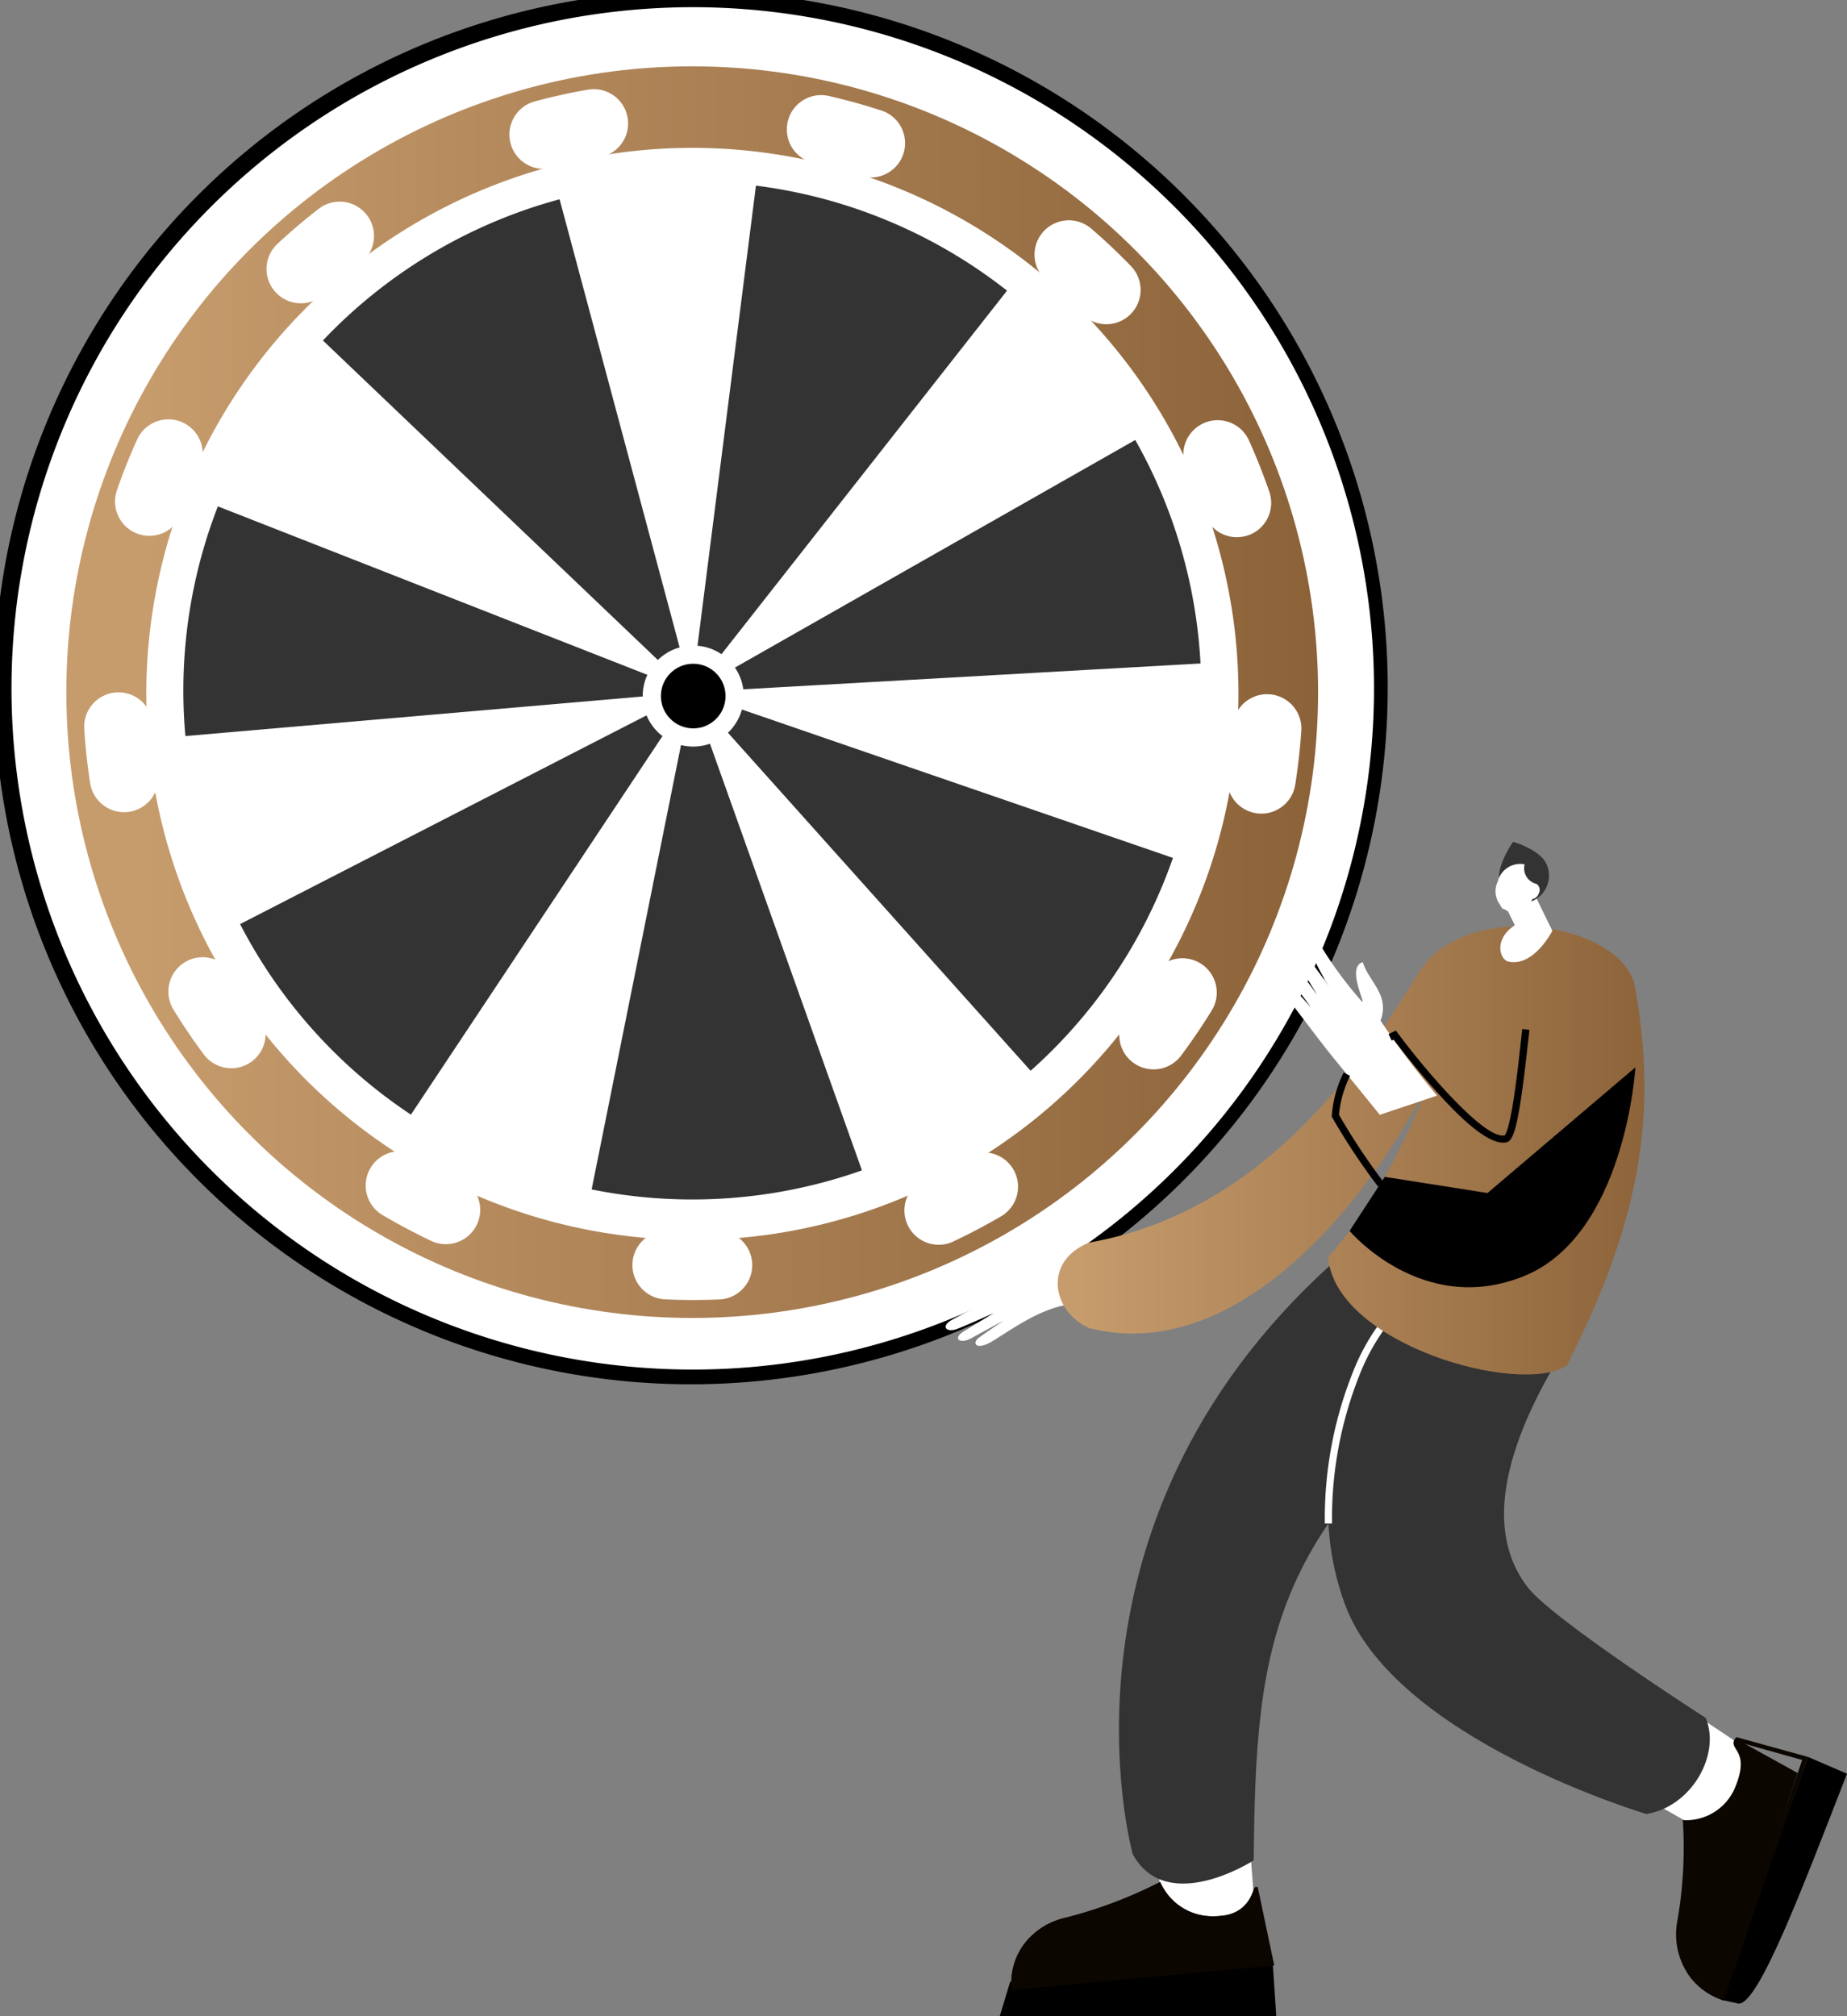
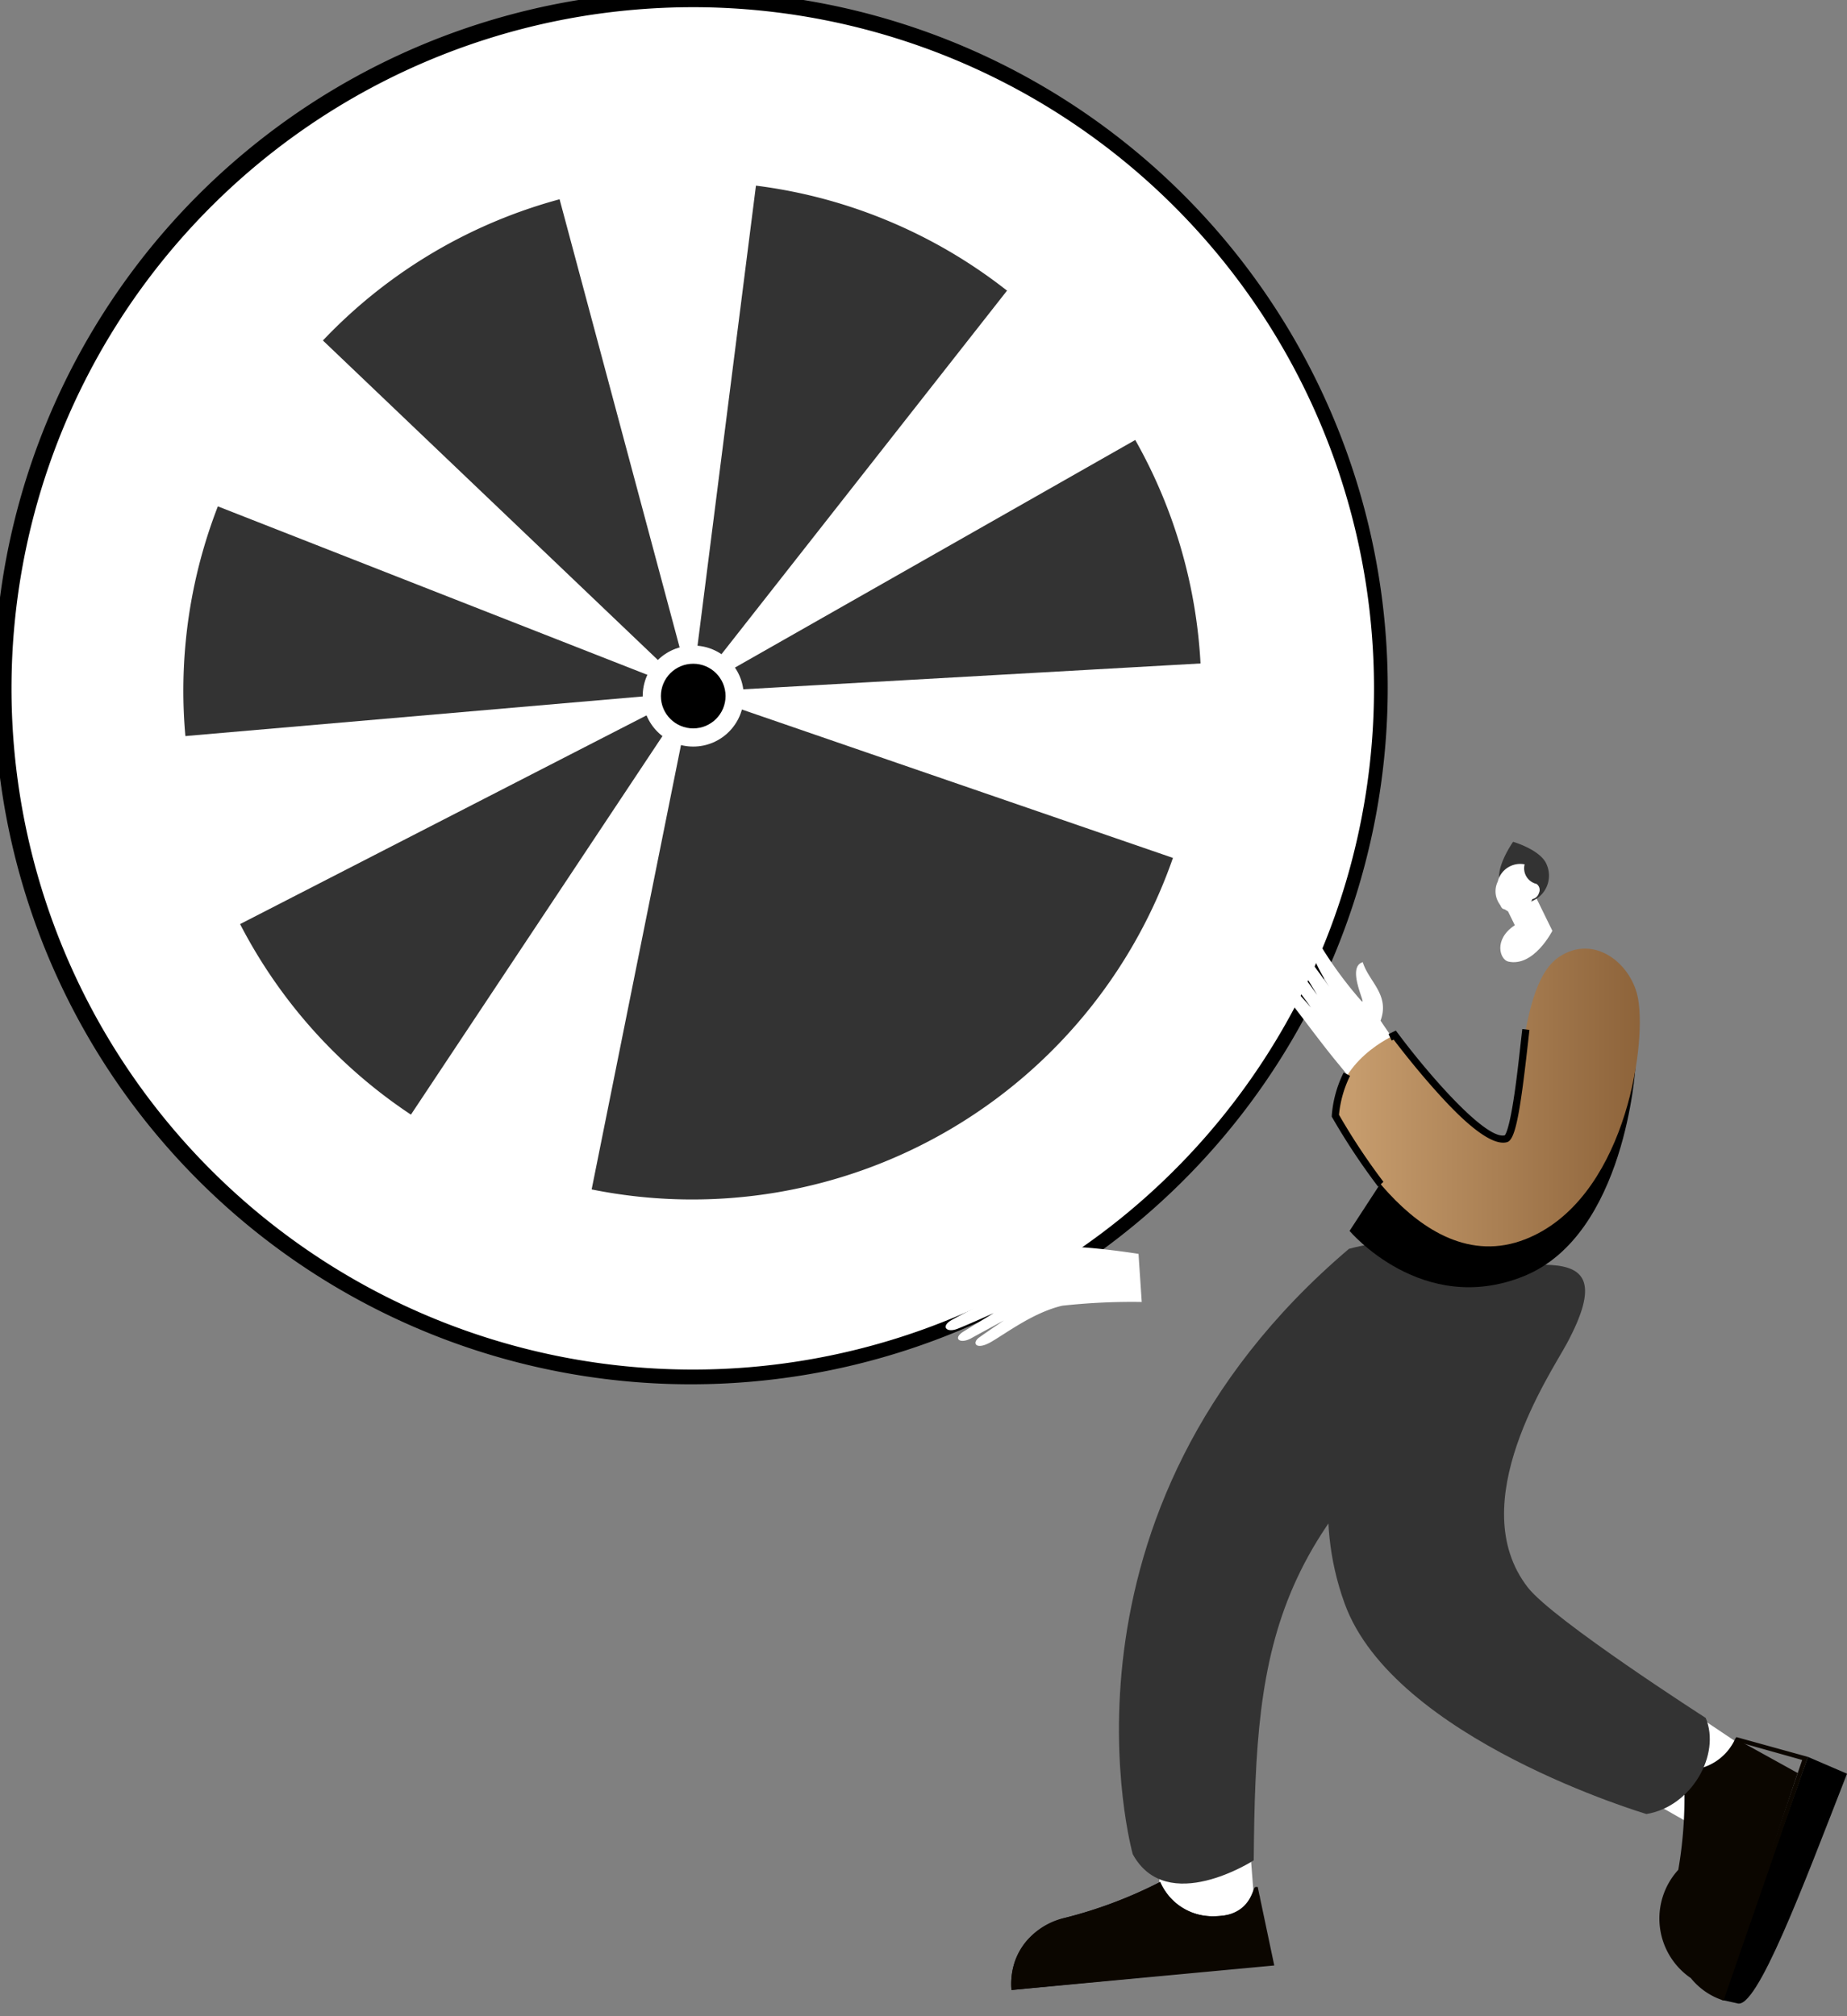
<svg xmlns="http://www.w3.org/2000/svg" xmlns:xlink="http://www.w3.org/1999/xlink" width="187.924" height="205.159" viewBox="0 0 187.924 205.159">
  <rect x="0" y="0" width="187.924" height="205.159" fill="#808080" stroke="none" />
  <defs>
    <linearGradient id="linear-gradient" y1="0.5" x2="1" y2="0.5" gradientUnits="objectBoundingBox">
      <stop offset="0.058" stop-color="#c69c6d" />
      <stop offset="1" stop-color="#8c6239" />
    </linearGradient>
    <linearGradient id="linear-gradient-2" x1="0" y1="0.5" x2="1" y2="0.5" xlink:href="#linear-gradient" />
  </defs>
  <g id="Group_670" data-name="Group 670" transform="translate(-2220.038 -985.448)">
    <path id="Path_498" data-name="Path 498" d="M2242.3,1101.616s.312-3.025.7-5.78a65.029,65.029,0,0,1,1.674-6.636c.345-1.527.821-1.255.617-.276-.208,1-.631,2.566-.265,2.387a27.587,27.587,0,0,0,1.349-5.115c.2-1.382,1.076-1.22,1.006-.065-.048.78-.579,3.379-.579,3.379s.854-2.632,1.248-3.66c.434-1.136,1.165-.7.912.424s-.96,3.63-.96,3.63.825-1.97,1.3-3.093c.5-1.185,1.182-.551.75.613-.367.985-1.207,3.321-1.207,3.321s.782-1.641,1.247-2.564c.418-.826,1.23-.512.573,1.108-.706,1.743-1.573,4.278-2.6,6.805a48.88,48.88,0,0,0-1.386,5.955Z" fill="#fff" />
    <g id="Group_368" data-name="Group 368">
      <path id="Path_499" data-name="Path 499" d="M2249.406,1101.88a10.02,10.02,0,0,0-.6-1.155l.329-.2a10.391,10.391,0,0,1,.628,1.2Zm-1.79-2.7a8.847,8.847,0,0,0-.966-.87l.236-.305a9.257,9.257,0,0,1,1.009.908Zm-2.629-1.89a10.094,10.094,0,0,0-1.211-.485l.12-.367a10.564,10.564,0,0,1,1.258.5Zm-3.122-.922a8.883,8.883,0,0,0-1.182-.088c-.072,0-.112,0-.114,0l-.015-.386a8.644,8.644,0,0,1,1.363.089Z" />
    </g>
    <g id="Group_369" data-name="Group 369">
      <circle id="Ellipse_16" data-name="Ellipse 16" cx="70.048" cy="70.048" r="70.048" transform="translate(2220.419 985.829)" fill="#fff" />
      <path id="Path_500" data-name="Path 500" d="M2290.366,1126.307a70.894,70.894,0,1,1,11.654-.969A71.02,71.02,0,0,1,2290.366,1126.307Zm.2-140.127a70.224,70.224,0,0,0-11.534.959,69.314,69.314,0,1,0,11.534-.959Z" />
    </g>
-     <circle id="Ellipse_17" data-name="Ellipse 17" cx="63.68" cy="63.68" r="63.68" transform="translate(2226.787 992.197)" fill="url(#linear-gradient)" />
    <g id="Group_370" data-name="Group 370">
      <path id="Path_501" data-name="Path 501" d="M2293.657,1117.63a3.5,3.5,0,0,1-.426.044c-1.842.08-3.709.076-5.552-.01a3.493,3.493,0,0,1,.327-6.978c1.634.077,3.29.08,4.923.009a3.493,3.493,0,0,1,.728,6.935Zm22.449-5.565a3.493,3.493,0,0,1-2.062-6.6c1.483-.7,2.949-1.473,4.358-2.3a3.493,3.493,0,0,1,3.528,6.029c-1.586.928-3.236,1.8-4.905,2.585A3.518,3.518,0,0,1,2316.106,1112.065Zm-50.131-.061a3.484,3.484,0,0,1-2.068-.291c-1.664-.791-3.313-1.665-4.9-2.6a3.493,3.493,0,1,1,3.545-6.019c1.409.83,2.873,1.607,4.351,2.308a3.493,3.493,0,0,1-.928,6.6Zm72.008-17.789a3.493,3.493,0,0,1-3.372-5.536c.978-1.309,1.909-2.679,2.767-4.072a3.493,3.493,0,0,1,5.948,3.664c-.967,1.57-2.016,3.114-3.118,4.589A3.487,3.487,0,0,1,2337.983,1094.215Zm-93.835-.116a3.491,3.491,0,0,1-3.379-1.362c-1.1-1.478-2.144-3.025-3.107-4.6a3.493,3.493,0,0,1,5.958-3.647c.854,1.4,1.782,2.769,2.756,4.079a3.494,3.494,0,0,1-2.228,5.529Zm104.8-25.907a3.5,3.5,0,0,1-4.024-3.99c.255-1.617.439-3.264.548-4.894a3.493,3.493,0,0,1,6.97.466c-.123,1.838-.331,3.693-.618,5.515A3.5,3.5,0,0,1,2348.95,1068.192Zm-115.712-.148-.04.007a3.493,3.493,0,0,1-3.986-2.918c-.282-1.822-.483-3.68-.6-5.52a3.492,3.492,0,1,1,6.971-.441c.1,1.631.283,3.278.533,4.894A3.493,3.493,0,0,1,2233.238,1068.044Zm113.216-27.981a3.493,3.493,0,0,1-3.87-2.3c-.533-1.543-1.144-3.084-1.815-4.582a3.493,3.493,0,1,1,6.374-2.857c.756,1.685,1.443,3.42,2.043,5.156a3.493,3.493,0,0,1-2.159,4.443A3.59,3.59,0,0,1,2346.454,1040.063Zm-110.647-.139a3.493,3.493,0,0,1-3.869-4.593c.6-1.74,1.295-3.474,2.052-5.153a3.492,3.492,0,1,1,6.368,2.87c-.672,1.491-1.285,3.031-1.822,4.576A3.492,3.492,0,0,1,2235.807,1039.924Zm97.368-21.529a3.489,3.489,0,0,1-3.085-1.015c-1.137-1.173-2.341-2.309-3.579-3.377a3.492,3.492,0,1,1,4.56-5.291c1.4,1.2,2.755,2.485,4.036,3.808a3.493,3.493,0,0,1-1.932,5.875Zm-81.951-2.133a3.493,3.493,0,0,1-2.955-6c1.35-1.256,2.773-2.465,4.231-3.594a3.493,3.493,0,0,1,4.278,5.522c-1.293,1-2.555,2.073-3.751,3.186A3.47,3.47,0,0,1,2251.224,1016.262Zm57.981-12.8a3.485,3.485,0,0,1-1.651-.125c-1.556-.507-3.153-.949-4.747-1.315a3.492,3.492,0,0,1,1.562-6.808c1.8.412,3.594.91,5.347,1.48a3.493,3.493,0,0,1-.511,6.768Zm-33.28-.875a3.493,3.493,0,0,1-1.479-6.818c1.781-.481,3.6-.886,5.419-1.2l.031-.005a3.493,3.493,0,0,1,1.176,6.886c-1.61.282-3.227.641-4.807,1.067A3.419,3.419,0,0,1,2275.925,1002.586Z" fill="#fff" />
    </g>
    <circle id="Ellipse_18" data-name="Ellipse 18" cx="53.516" cy="53.516" r="53.516" transform="translate(2236.891 1002.368)" fill="#333" />
    <path id="Path_502" data-name="Path 502" d="M2289.083,1002.378l-.372.01-.126,0a53.719,53.719,0,0,0-12.024,1.8l13.846,51.693,6.742-53.089A53.852,53.852,0,0,0,2289.083,1002.378Z" fill="#fff" />
    <path id="Path_503" data-name="Path 503" d="M2246.561,1025.189c-.071.1-.142.2-.212.306l-.072.1a53.83,53.83,0,0,0-5.69,10.744l49.82,19.542-38.722-36.939A53.82,53.82,0,0,0,2246.561,1025.189Z" fill="#fff" />
    <path id="Path_504" data-name="Path 504" d="M2238.387,1068.476c.029.12.058.241.089.361l.03.122a53.736,53.736,0,0,0,4.3,11.373l47.6-24.448-53.316,4.619A53.864,53.864,0,0,0,2238.387,1068.476Z" fill="#fff" />
    <path id="Path_505" data-name="Path 505" d="M2343.691,1060.94l-.036.371-.013.125a53.78,53.78,0,0,1-2.633,11.869l-50.6-17.421,53.431-3.019A53.808,53.808,0,0,1,2343.691,1060.94Z" fill="#fff" />
-     <path id="Path_506" data-name="Path 506" d="M2319.7,1100.68l-.312.2-.106.068a53.718,53.718,0,0,1-10.919,5.347l-17.956-50.414,35.7,39.872A53.863,53.863,0,0,1,2319.7,1100.68Z" fill="#fff" />
    <path id="Path_507" data-name="Path 507" d="M2272.08,1106.171l-.349-.128-.118-.044a53.775,53.775,0,0,1-10.822-5.541l29.616-44.574-10.549,52.466A53.916,53.916,0,0,1,2272.08,1106.171Z" fill="#fff" />
    <path id="Path_508" data-name="Path 508" d="M2329.423,1019.245c.085.09.17.181.254.272l.086.092a53.768,53.768,0,0,1,7.165,9.822l-46.521,26.453,33.054-42.088A53.884,53.884,0,0,1,2329.423,1019.245Z" fill="#fff" />
    <g id="Group_371" data-name="Group 371">
      <path id="Path_509" data-name="Path 509" d="M2290.407,1111.617a55.561,55.561,0,1,1,21.7-4.38A55.379,55.379,0,0,1,2290.407,1111.617Zm0-107.682a51.783,51.783,0,1,0,20.221,4.082A51.611,51.611,0,0,0,2290.407,1003.935Z" fill="#fff" />
    </g>
    <circle id="Ellipse_19" data-name="Ellipse 19" cx="5.139" cy="5.139" r="5.139" transform="translate(2285.431 1051.137)" fill="#fff" />
    <circle id="Ellipse_20" data-name="Ellipse 20" cx="3.289" cy="3.289" r="3.289" transform="translate(2287.281 1052.987)" />
    <g id="Group_372" data-name="Group 372">
      <path id="Path_510" data-name="Path 510" d="M2335.877,1113.036s-6.612-1.066-9.571-.675c-2.429.321-5.737,2.546-6.843,2.98-1.561.612-.81,1.4.2,1.022,1.026-.382,2.613-1.082,2.486-.667a29.689,29.689,0,0,1-5.2,2.252c-1.431.436-1.112,1.33.1,1.069.819-.177,3.485-1.159,3.485-1.159s-2.647,1.327-3.67,1.908c-1.132.643-.548,1.341.6.891s3.687-1.6,3.687-1.6-1.95,1.188-3.061,1.868c-1.172.719-.385,1.335.776.69.983-.546,3.318-1.81,3.318-1.81s-1.608,1.089-2.508,1.729c-.806.574-.336,1.377,1.271.423,1.728-1.027,4.327-2.981,7.167-3.647a65,65,0,0,1,8.09-.379Z" fill="#fff" />
    </g>
-     <path id="Path_511" data-name="Path 511" d="M2322.814,1187.106l-1.054,3.5h28.132l-.354-5.365Z" />
    <g id="Group_374" data-name="Group 374">
      <g id="Group_373" data-name="Group 373">
        <path id="Path_512" data-name="Path 512" d="M2346.882,1169.131l.914,11.678-9.685.092-.329-12.775A52.886,52.886,0,0,1,2346.882,1169.131Z" fill="#fff" />
      </g>
    </g>
    <g id="Group_376" data-name="Group 376">
      <path id="Path_513" data-name="Path 513" d="M2322.958,1187.939s-.816-5.614,5.534-7.363a44.008,44.008,0,0,0,9.586-3.632,5.8,5.8,0,0,0,5.384,3.494c4.523-.075,3.545-2.383,4.755-2.05l-.54,7.16Z" fill="#0b0600" />
      <g id="Group_375" data-name="Group 375">
        <path id="Path_514" data-name="Path 514" d="M2347.852,1177.641l1.609,7.636-26.333,2.457a6.622,6.622,0,0,1,5.414-6.977,47.157,47.157,0,0,0,9.447-3.549,6.506,6.506,0,0,0,1.149,1.637,5.98,5.98,0,0,0,4.327,1.78A4.106,4.106,0,0,0,2347.852,1177.641Z" fill="#0b0600" />
        <path id="Path_515" data-name="Path 515" d="M2322.954,1187.94l.191-.018,26.544-2.477-1.683-7.986-.146-.006c-.173-.007-.221.135-.308.371-.266.719-.966,2.614-3.97,2.614h-.114a5.754,5.754,0,0,1-4.194-1.722,6.284,6.284,0,0,1-1.115-1.589l-.085-.177-.174.093a46.86,46.86,0,0,1-9.408,3.533,7.031,7.031,0,0,0-5.142,4.322,7.117,7.117,0,0,0-.41,2.851Zm26.279-2.83-25.927,2.419a6.75,6.75,0,0,1,.4-2.5,6.673,6.673,0,0,1,4.888-4.089,48.36,48.36,0,0,0,9.316-3.474,6.722,6.722,0,0,0,1.094,1.511,6.2,6.2,0,0,0,4.46,1.839h.119a4.093,4.093,0,0,0,4.208-2.56Z" fill="#0b0600" />
      </g>
    </g>
    <g id="Group_378" data-name="Group 378">
      <g id="Group_377" data-name="Group 377">
        <path id="Path_516" data-name="Path 516" d="M2347.6,1174.747c.191-22.724,1.777-34.441,26.812-52.534,0,0-3.783-13.318-17.122-9.691-31.719,26.952-22,61.6-22,61.6C2338.761,1180.464,2347.6,1174.747,2347.6,1174.747Z" fill="#333" />
      </g>
    </g>
    <path id="Path_517" data-name="Path 517" d="M2395.238,1188.954l1.537.336c1.971.78,6.689-11.826,11.187-23.359l-3.982-1.713Z" />
    <g id="Group_379" data-name="Group 379">
      <path id="Path_518" data-name="Path 518" d="M2394.643,1172.515l-12.882-7.329a11.941,11.941,0,0,1,4.328-6.122c1.826-1.309,3.341-.6,3.825-.917l9.34,6.266Z" fill="#fff" />
    </g>
    <g id="Group_380" data-name="Group 380">
      <path id="Path_519" data-name="Path 519" d="M2395.288,1188.778s-5.336-1.581-4.384-7.933a43.081,43.081,0,0,0,.552-10,5.565,5.565,0,0,0,5.252-3.344c1.723-4.044-.725-4.123.051-5.061l6.18,3.419Z" fill="#0b0600" />
-       <path id="Path_520" data-name="Path 520" d="M2392.074,1186.731a6.612,6.612,0,0,0,.537.594,6.957,6.957,0,0,0,2.627,1.629l.168.05.056-.166,8.518-24.62-7.266-2.01-.1.116c-.365.44-.159.772.059,1.123.368.593.925,1.488-.138,3.982a5.412,5.412,0,0,1-5.074,3.234l-.215-.013.024.215a43.436,43.436,0,0,1-.552,9.95A7.345,7.345,0,0,0,2392.074,1186.731Zm3.1,1.812a6.9,6.9,0,0,1-2.317-1.492,6.782,6.782,0,0,1-1.769-6.177,46,46,0,0,0,.57-9.841,6.283,6.283,0,0,0,1.918-.347,5.467,5.467,0,0,0,3.3-3.109c1.138-2.67.5-3.705.111-4.323-.181-.29-.249-.414-.171-.57l6.587,1.85Z" fill="#0b0600" />
+       <path id="Path_520" data-name="Path 520" d="M2392.074,1186.731a6.612,6.612,0,0,0,.537.594,6.957,6.957,0,0,0,2.627,1.629l.168.05.056-.166,8.518-24.62-7.266-2.01-.1.116a5.412,5.412,0,0,1-5.074,3.234l-.215-.013.024.215a43.436,43.436,0,0,1-.552,9.95A7.345,7.345,0,0,0,2392.074,1186.731Zm3.1,1.812a6.9,6.9,0,0,1-2.317-1.492,6.782,6.782,0,0,1-1.769-6.177,46,46,0,0,0,.57-9.841,6.283,6.283,0,0,0,1.918-.347,5.467,5.467,0,0,0,3.3-3.109c1.138-2.67.5-3.705.111-4.323-.181-.29-.249-.414-.171-.57l6.587,1.85Z" fill="#0b0600" />
    </g>
    <g id="Group_382" data-name="Group 382">
      <g id="Group_381" data-name="Group 381">
        <path id="Path_521" data-name="Path 521" d="M2393.584,1160.253s-15.525-9.963-18.1-13.278c-6.634-8.551,2.326-21.762,3.957-24.79,6.664-12.37-5.954-6.439-14.561-7.7,0,0-14.577,16.039-8.033,34.124,5,13.815,30.71,21.424,30.71,21.424C2392.184,1169.273,2395.14,1163.94,2393.584,1160.253Z" fill="#333" />
      </g>
    </g>
    <g id="Group_383" data-name="Group 383">
-       <path id="Path_522" data-name="Path 522" d="M2355.567,1140.472h-.733a40.1,40.1,0,0,1,2.848-15.381,21.714,21.714,0,0,1,2.875-5.181l.564.467-.282-.233.282.233a21.521,21.521,0,0,0-2.777,5.03A39.378,39.378,0,0,0,2355.567,1140.472Z" fill="#fff" />
-     </g>
+       </g>
    <g id="Group_386" data-name="Group 386">
      <g id="Group_385" data-name="Group 385">
        <g id="Group_384" data-name="Group 384">
-           <path id="Path_523" data-name="Path 523" d="M2330.821,1120.577c-3.769-1.712-4.652-6.779,0-8.681,22.241-3.921,32.159-26.615,34.806-29.066,6.292-5.825,19.737-2.8,20.775,3.075,2.385,13.491.312,24.106-6.93,38.48-4.633,3.162-23.557-2.083-24.312-11.037,0,0,5.8-5.9,10.082-17.421C2358.681,1108.662,2345.47,1124.323,2330.821,1120.577Z" fill="url(#linear-gradient-2)" />
-         </g>
+           </g>
      </g>
    </g>
    <g id="Group_391" data-name="Group 391">
      <g id="Group_390" data-name="Group 390">
        <g id="Group_389" data-name="Group 389">
          <g id="Group_388" data-name="Group 388">
            <g id="Group_387" data-name="Group 387">
              <path id="Path_524" data-name="Path 524" d="M2377.984,1080.161l-1.753-3.58-2.868,1.381.8,1.63c-2.208,1.461-1.505,3.512-.668,3.7C2376.106,1083.876,2377.984,1080.161,2377.984,1080.161Z" fill="#fff" />
            </g>
          </g>
        </g>
      </g>
    </g>
    <path id="Path_525" data-name="Path 525" d="M2372.669,1075.3c.564,1.529,1.832,2.35,3.235,1.844a2.808,2.808,0,0,0,1.516-3.685c-.565-1.529-3.43-2.353-3.43-2.353S2372.1,1073.771,2372.669,1075.3Z" fill="#333" />
    <g id="Group_392" data-name="Group 392">
      <path id="Path_526" data-name="Path 526" d="M2375.162,1073.4a1.631,1.631,0,0,0,1.21,1.991.736.736,0,0,1,.239.938.84.84,0,0,1-.655.6,2.207,2.207,0,0,1-2.5,1.239,2.265,2.265,0,0,1-1.025-3.022A2.351,2.351,0,0,1,2375.162,1073.4Z" fill="#fff" />
    </g>
    <path id="Path_527" data-name="Path 527" d="M2374.163,1077.405a3.974,3.974,0,0,0-.92-.617,1.746,1.746,0,0,0-.68-.142s0,1.1.412,1.285S2374.163,1077.405,2374.163,1077.405Z" fill="#fff" />
    <path id="Path_528" data-name="Path 528" d="M2360.933,1105.2l-3.583,5.5s7.406,8.788,17.741,4.6,11.344-21.25,11.344-21.25l-15.048,12.794Z" />
    <path id="Path_529" data-name="Path 529" d="M2366.259,1096.931a84.535,84.535,0,0,1-5.756-7.626c.97-2.648-1.207-3.969-1.808-5.951-1.8.529.6,4.75-.183,3.9a40.344,40.344,0,0,1-4.092-5.563c-.723-1.49-1.377-.747-1,.57a22.315,22.315,0,0,0,1.867,3.609s-1.754-2.468-2.565-3.489c-.9-1.128-1.46-.388-.77.792s2.13,3.567,2.13,3.567-1.335-1.924-2.27-3.024c-.988-1.161-1.658-.092-.753,1.068.766.983,2.382,3.2,2.382,3.2s-1.635-1.855-2.49-2.731c-.766-.785-1.363.06-.042,1.656,1.419,1.716,3.271,4.348,5.333,6.837,1.19,1.437,4.182,5.139,4.182,5.139Z" fill="#fff" />
    <path id="Path_530" data-name="Path 530" d="M2378.646,1082.834c-4.77,3.2-3.606,18.322-5.375,18.478-3.452.3-11.325-10.54-11.325-10.54s-6.04,2.57-6.04,8.212c0,0,8.143,16.965,19.336,12.56,9.966-3.921,12.346-19.381,11.472-24.428C2386.1,1083.552,2382.268,1080.4,2378.646,1082.834Z" fill="url(#linear-gradient-2)" />
    <g id="Group_393" data-name="Group 393">
      <path id="Path_531" data-name="Path 531" d="M2360.255,1106.2a66.189,66.189,0,0,1-4.664-7.035l-.051-.086v-.1a11.758,11.758,0,0,1,1.206-4.391l.655.328a11.42,11.42,0,0,0-1.127,3.965,64.75,64.75,0,0,0,4.521,6.824Z" />
    </g>
    <g id="Group_394" data-name="Group 394">
      <path id="Path_532" data-name="Path 532" d="M2372.968,1101.719c-2.076,0-5.517-3.809-6.7-5.117-2.044-2.262-3.865-4.621-4.434-5.369l-.2.1-.32-.659.745-.362.182.243c3.2,4.3,8.972,10.9,10.9,10.416.089-.094.427-.63.889-3.582.3-1.9.545-4.117.725-5.733.067-.6.125-1.123.172-1.5l.727.09c-.046.372-.1.891-.171,1.492-.822,7.374-1.314,9.694-2.1,9.927A1.43,1.43,0,0,1,2372.968,1101.719Zm.157-.738Z" />
    </g>
  </g>
</svg>